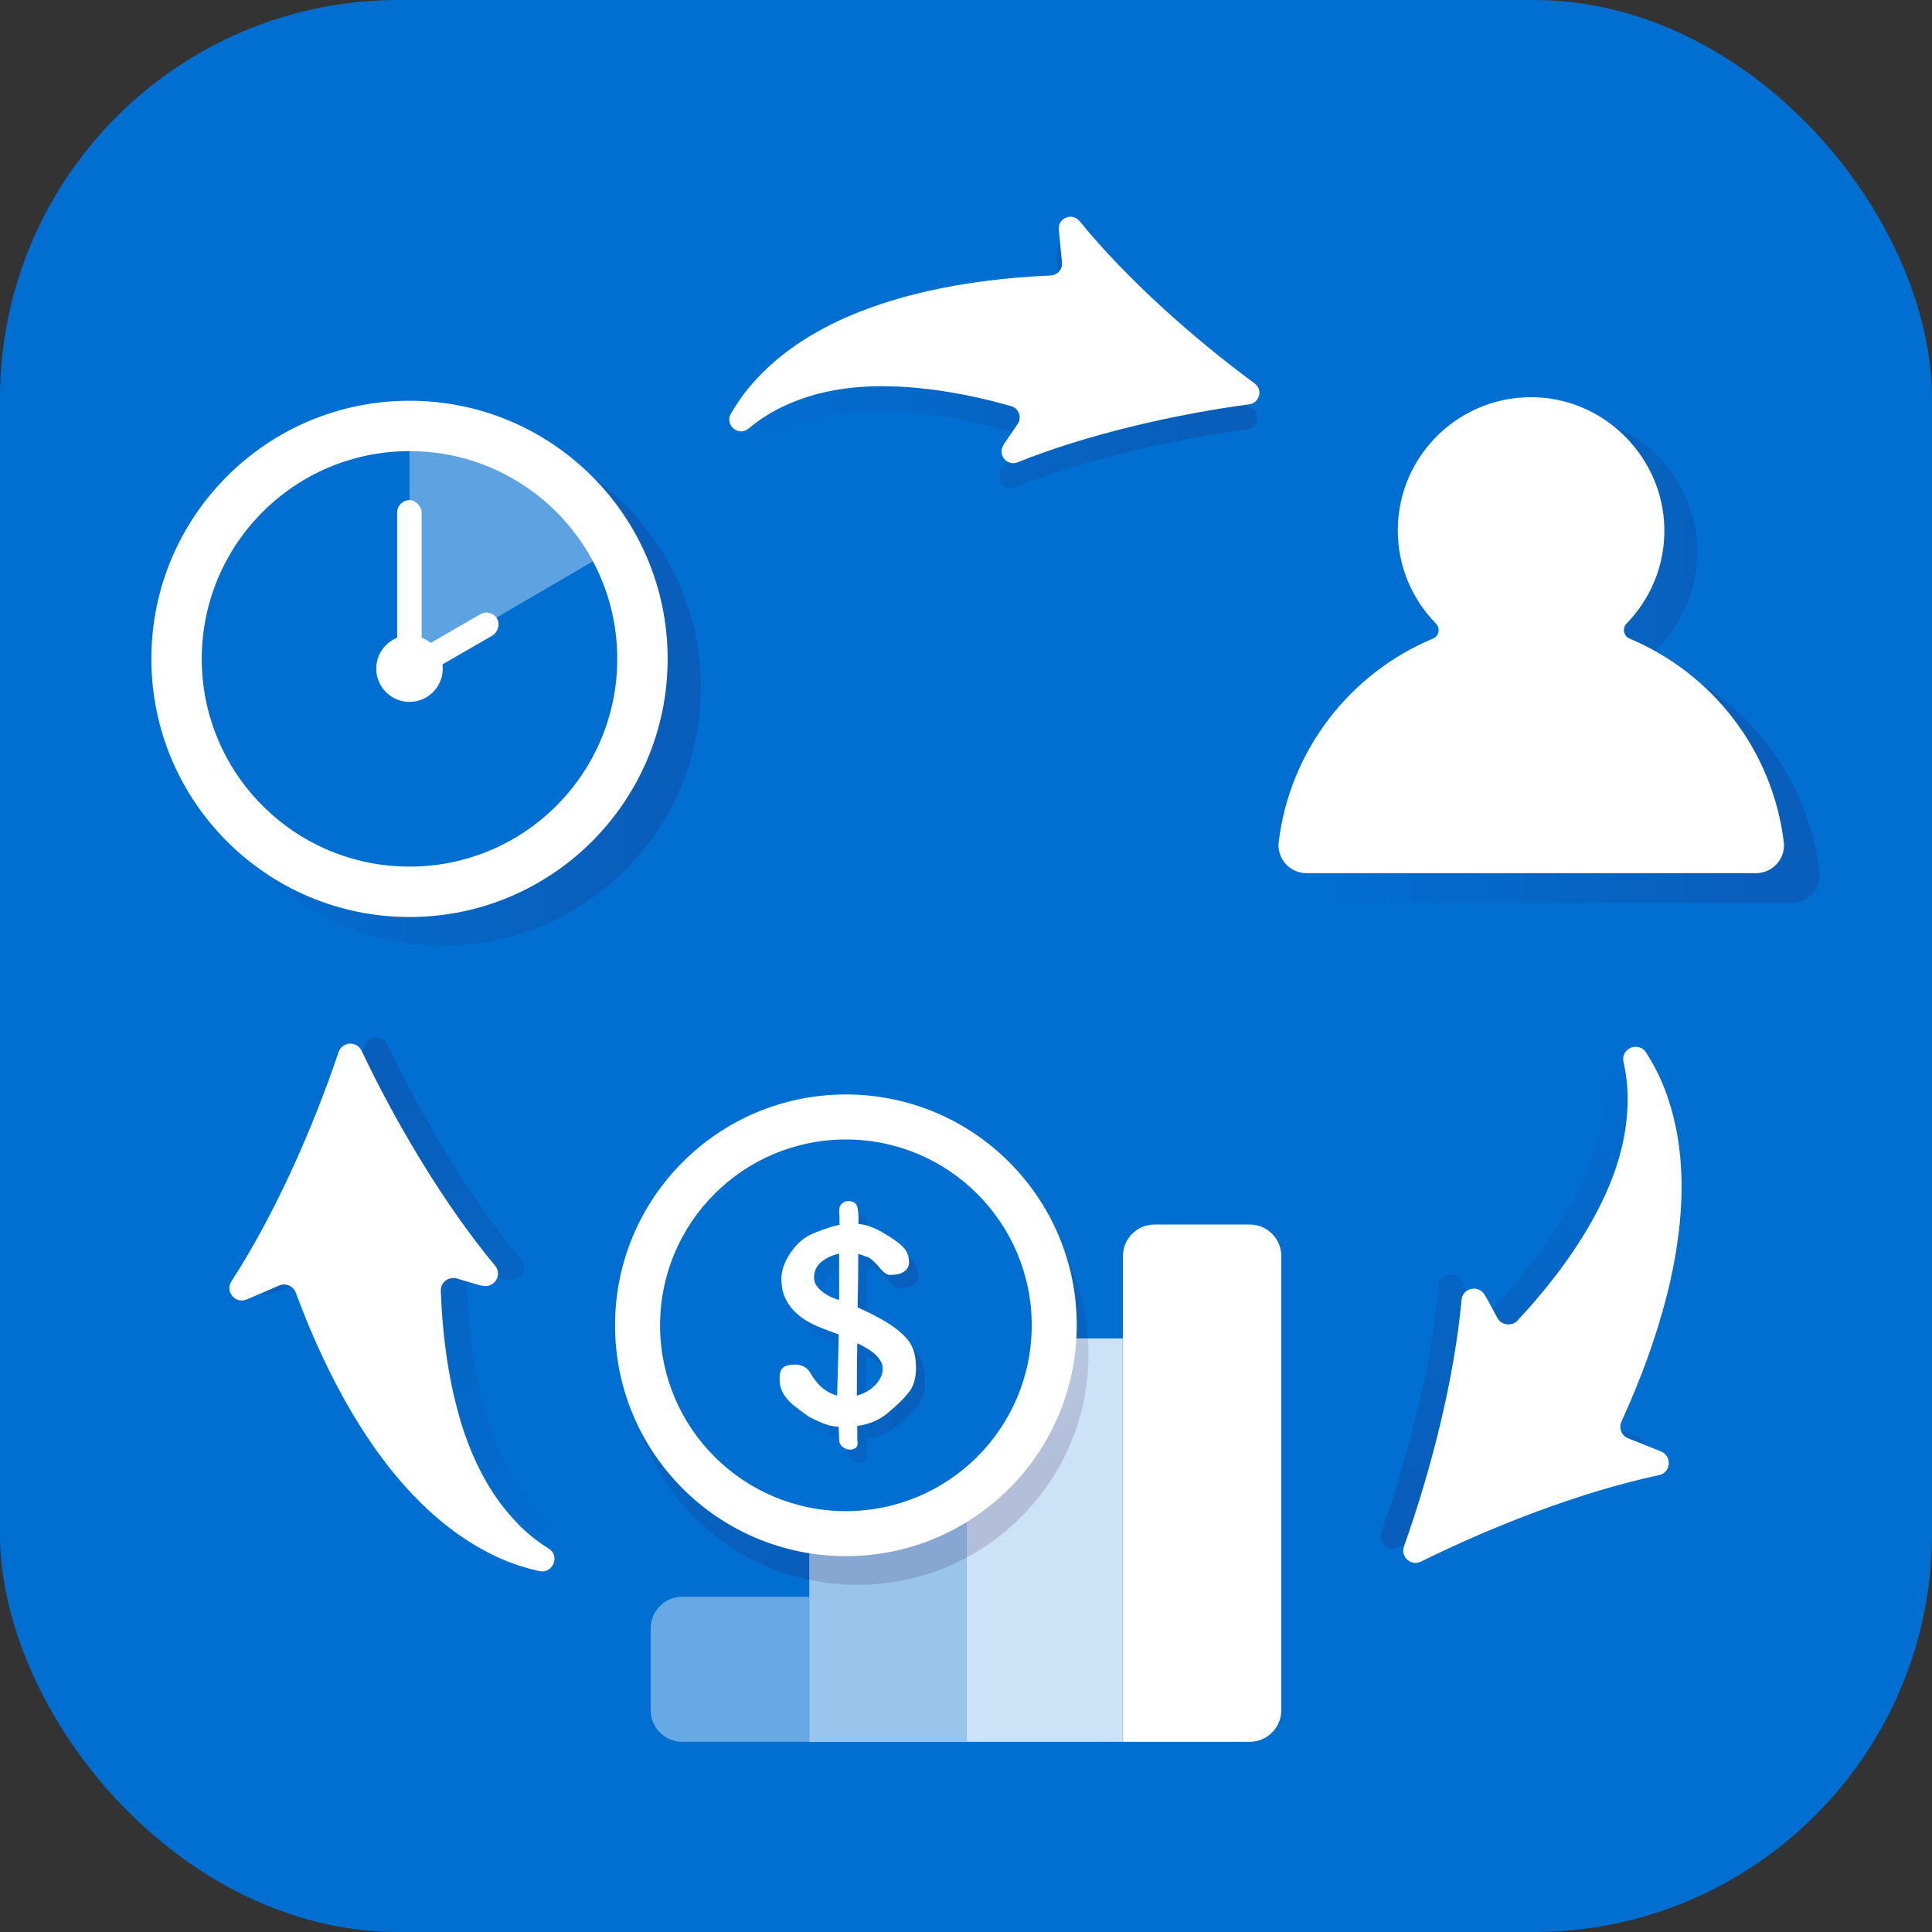
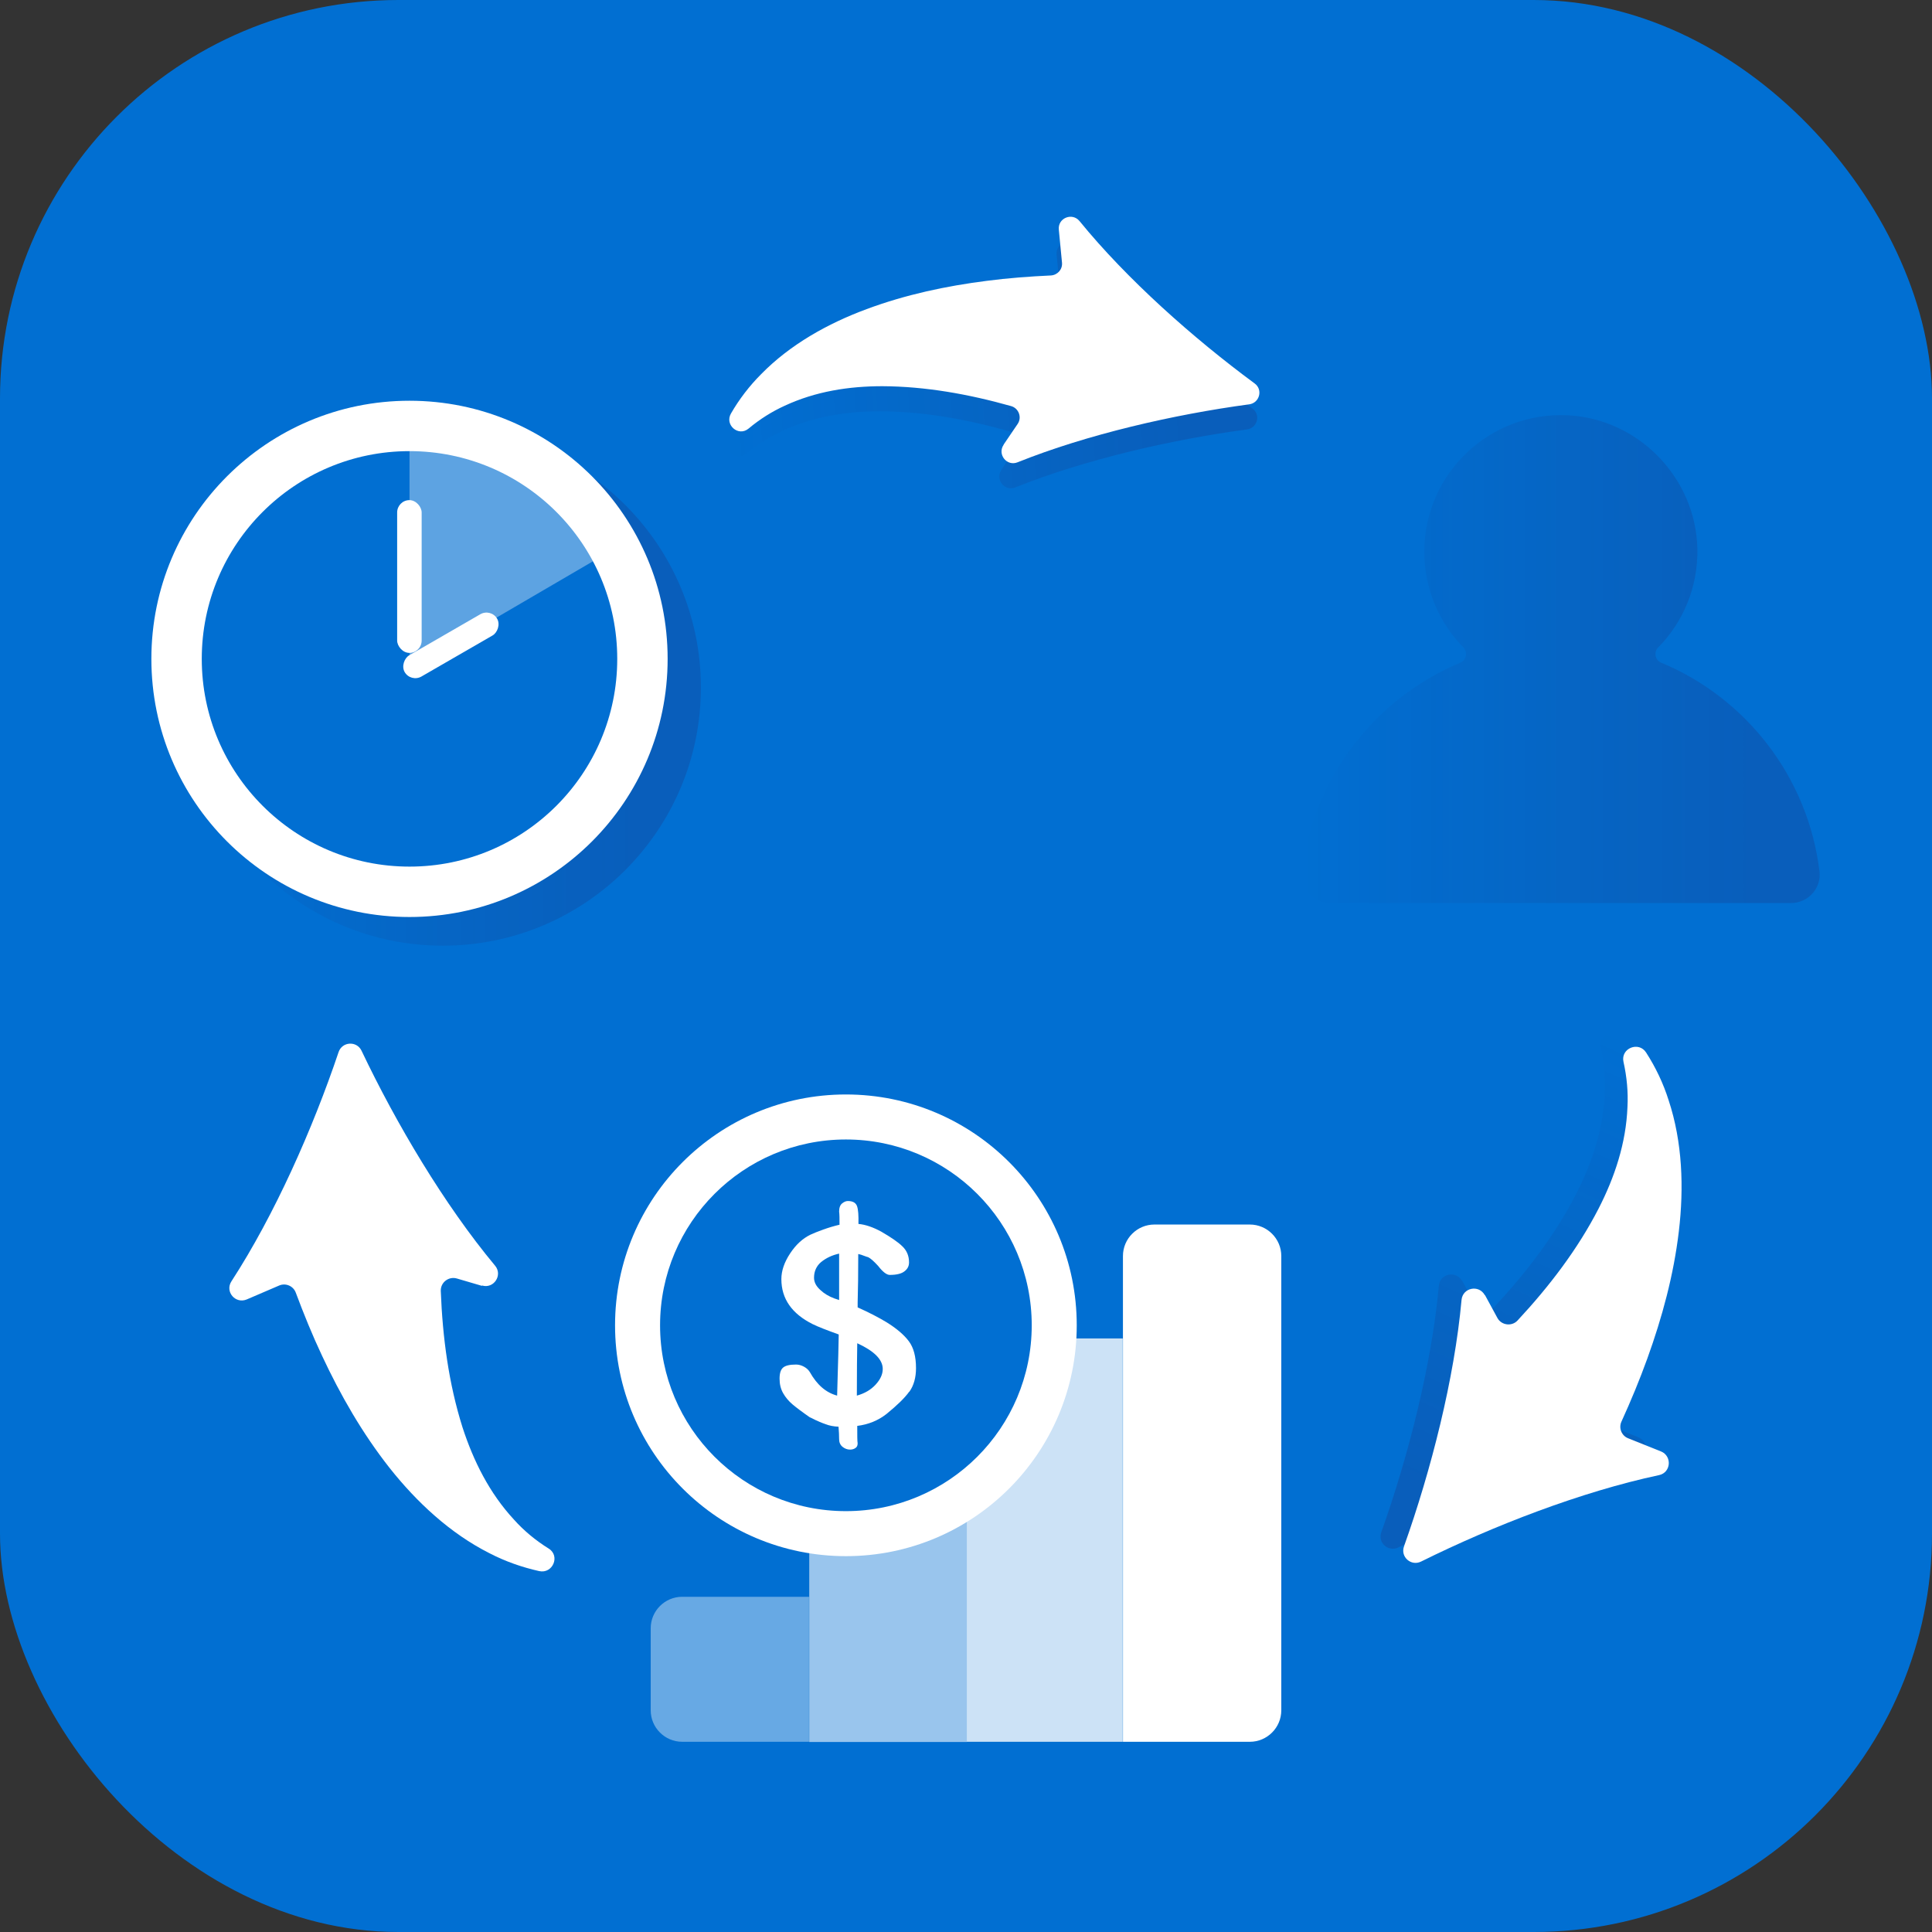
<svg xmlns="http://www.w3.org/2000/svg" xmlns:xlink="http://www.w3.org/1999/xlink" id="Layer_1" data-name="Layer 1" viewBox="0 0 97 97">
  <rect x="0" y="0" width="97" height="97" fill="#333333" stroke="none" />
  <defs>
    <style>
      .cls-1 {
        fill: url(#linear-gradient-2);
      }

      .cls-1, .cls-2, .cls-3, .cls-4, .cls-5, .cls-6, .cls-7 {
        opacity: .16;
      }

      .cls-8 {
        opacity: .36;
      }

      .cls-8, .cls-9, .cls-10, .cls-11, .cls-12 {
        fill: #fff;
      }

      .cls-2 {
        fill: url(#linear-gradient-6);
      }

      .cls-3 {
        fill: url(#linear-gradient);
      }

      .cls-10 {
        opacity: .8;
      }

      .cls-11 {
        opacity: .4;
      }

      .cls-13 {
        fill: url(#linear-gradient-7);
      }

      .cls-14 {
        fill: #016fd2;
      }

      .cls-12 {
        opacity: .6;
      }

      .cls-5 {
        fill: url(#linear-gradient-4);
      }

      .cls-6 {
        fill: url(#linear-gradient-3);
      }

      .cls-7 {
        fill: url(#linear-gradient-5);
      }
    </style>
    <linearGradient id="linear-gradient" x1="9.26" y1="34.52" x2="35.19" y2="34.52" gradientUnits="userSpaceOnUse">
      <stop offset="0" stop-color="#2f0945" stop-opacity="0" />
      <stop offset=".49" stop-color="#2f0945" stop-opacity=".6" />
      <stop offset=".86" stop-color="#2f0945" />
    </linearGradient>
    <linearGradient id="linear-gradient-2" x1="65.37" y1="33.09" x2="91.37" y2="33.09" xlink:href="#linear-gradient" />
    <linearGradient id="linear-gradient-3" x1="744.68" y1="-1764.77" x2="771.33" y2="-1764.77" gradientTransform="translate(-805.81 -1701.19) rotate(-3.2) scale(1 -1)" xlink:href="#linear-gradient" />
    <linearGradient id="linear-gradient-4" x1="994.94" y1="111.25" x2="1023.2" y2="111.25" gradientTransform="translate(387.38 -900.9) rotate(114) scale(1 -1)" xlink:href="#linear-gradient" />
    <linearGradient id="linear-gradient-5" x1="-839.78" y1="-889.44" x2="-811.52" y2="-889.44" gradientTransform="translate(-1105.68 -385.53) rotate(-111) scale(1 -1)" xlink:href="#linear-gradient" />
    <linearGradient id="linear-gradient-6" x1="1671.26" y1="-603.93" x2="1694.45" y2="-603.93" gradientTransform="translate(-1103.29 -1304.11) rotate(69.86)" xlink:href="#linear-gradient" />
    <linearGradient id="linear-gradient-7" x1="39.61" y1="67.2" x2="46.44" y2="67.2" xlink:href="#linear-gradient" />
  </defs>
  <rect class="cls-14" x="0" width="97" height="97" rx="20" ry="20" />
  <g>
    <circle class="cls-3" cx="22.23" cy="34.52" r="12.96" />
    <circle class="cls-9" cx="20.56" cy="33.08" r="12.96" />
    <circle class="cls-14" cx="20.56" cy="33.08" r="10.43" />
    <rect class="cls-9" x="19.94" y="25.11" width="1.23" height="7.67" rx=".62" ry=".62" />
-     <circle class="cls-9" cx="20.56" cy="33.57" r="1.67" />
    <rect class="cls-9" x="22.02" y="29.72" width="1.23" height="5.36" rx=".62" ry=".62" transform="translate(39.38 -3.4) rotate(60)" />
    <path class="cls-8" d="M20.56,21.55v12.01l10.29-6.01s-2.77-6.47-10.29-6.01Z" />
  </g>
  <path class="cls-1" d="M83.27,32.49c1.24-1.27,1.99-3.02,1.95-4.95-.08-3.56-2.98-6.53-6.53-6.69-3.93-.18-7.18,2.95-7.18,6.85,0,1.86.74,3.56,1.95,4.79.24.24.17.65-.14.78-4.25,1.78-7.37,5.73-7.95,10.47-.1.85.57,1.6,1.43,1.6h23.12c.86,0,1.54-.75,1.43-1.6-.58-4.74-3.69-8.7-7.95-10.47-.31-.13-.38-.53-.14-.78Z" />
-   <path class="cls-9" d="M81.66,31.31c1.21-1.24,1.95-2.95,1.9-4.83-.08-3.47-2.9-6.37-6.37-6.53-3.84-.18-7.01,2.88-7.01,6.68,0,1.82.73,3.47,1.91,4.67.23.24.17.63-.14.76-4.15,1.73-7.19,5.59-7.75,10.22-.1.83.56,1.56,1.4,1.56h22.56c.84,0,1.5-.73,1.4-1.56-.57-4.63-3.6-8.48-7.75-10.22-.3-.13-.37-.52-.14-.76Z" />
  <g>
    <path class="cls-6" d="M50.28,23.58l.7-1.03c.23-.33.06-.79-.32-.9-2.13-.6-4.3-.99-6.47-1-1.68,0-3.35.26-4.9.98-.64.29-1.26.68-1.82,1.15-.51.42-1.21-.19-.88-.76.41-.71.92-1.38,1.52-1.98,1.45-1.48,3.34-2.54,5.29-3.26,1.96-.73,3.99-1.16,6.03-1.42,1.07-.14,2.15-.22,3.22-.27.34-.02.59-.31.56-.64l-.16-1.66c-.06-.58.67-.88,1.04-.43,2.37,2.91,5.71,5.88,8.79,8.15.43.31.25.98-.27,1.05-3.79.51-8.14,1.51-11.63,2.91-.54.22-1.03-.4-.7-.88Z" />
    <path class="cls-9" d="M50.39,22.32l.7-1.03c.23-.33.06-.79-.32-.9-2.13-.6-4.3-.99-6.47-1-1.68,0-3.35.26-4.9.98-.64.29-1.26.68-1.82,1.15-.51.42-1.21-.19-.88-.76.41-.71.92-1.38,1.52-1.98,1.45-1.48,3.34-2.54,5.29-3.26,1.96-.73,3.99-1.16,6.03-1.42,1.07-.14,2.15-.22,3.22-.27.34-.02.59-.31.56-.64l-.16-1.66c-.06-.58.67-.88,1.04-.43,2.37,2.91,5.71,5.88,8.79,8.15.43.31.25.98-.27,1.05-3.79.51-8.14,1.51-11.63,2.91-.54.22-1.03-.4-.7-.88Z" />
  </g>
  <g>
    <path class="cls-5" d="M73.41,64.3l.63,1.16c.2.37.72.44,1.01.13,1.6-1.72,3.02-3.58,4.07-5.62.81-1.58,1.38-3.29,1.45-5.1.04-.75-.03-1.51-.2-2.27-.15-.68.77-1.05,1.14-.46.47.73.86,1.54,1.13,2.4.69,2.09.77,4.38.51,6.57-.26,2.2-.84,4.33-1.58,6.38-.39,1.08-.83,2.14-1.3,3.17-.15.32,0,.71.33.84l1.65.66c.57.23.51,1.06-.09,1.19-3.9.83-8.32,2.54-11.95,4.34-.5.25-1.05-.23-.86-.76,1.36-3.82,2.53-8.41,2.89-12.38.06-.61.87-.78,1.17-.23Z" />
    <path class="cls-9" d="M74.55,65.01l.63,1.16c.2.37.72.44,1.01.13,1.6-1.72,3.02-3.58,4.07-5.62.81-1.58,1.38-3.29,1.45-5.1.04-.75-.03-1.51-.2-2.27-.15-.68.77-1.05,1.14-.46.47.73.86,1.54,1.13,2.4.69,2.09.77,4.38.51,6.57-.26,2.2-.84,4.33-1.58,6.38-.39,1.08-.83,2.14-1.3,3.17-.15.32,0,.71.33.84l1.65.66c.57.23.51,1.06-.09,1.19-3.9.83-8.32,2.54-11.95,4.34-.5.25-1.05-.23-.86-.76,1.36-3.82,2.53-8.41,2.89-12.38.06-.61.87-.78,1.17-.23Z" />
  </g>
  <g>
-     <path class="cls-7" d="M25.51,64.26l-1.26-.37c-.41-.12-.82.19-.81.62.09,2.35.4,4.66,1.09,6.85.55,1.69,1.35,3.3,2.58,4.63.5.56,1.09,1.05,1.75,1.46.59.37.2,1.28-.48,1.13-.85-.19-1.69-.48-2.5-.9-1.96-.99-3.64-2.55-5.01-4.28-1.37-1.74-2.47-3.66-3.39-5.63-.49-1.04-.92-2.1-1.32-3.17-.12-.33-.5-.5-.83-.36l-1.63.7c-.57.24-1.11-.39-.77-.91,2.17-3.34,4.09-7.68,5.38-11.51.18-.53.91-.57,1.15-.07,1.74,3.66,4.16,7.74,6.71,10.8.39.47-.07,1.17-.66.99Z" />
    <path class="cls-9" d="M24.2,64.56l-1.26-.37c-.41-.12-.82.19-.81.62.09,2.35.4,4.66,1.09,6.85.55,1.69,1.35,3.3,2.58,4.63.5.56,1.09,1.05,1.75,1.46.59.37.2,1.28-.48,1.13-.85-.19-1.69-.48-2.5-.9-1.96-.99-3.64-2.55-5.01-4.28-1.37-1.74-2.47-3.66-3.39-5.63-.49-1.04-.92-2.1-1.32-3.17-.12-.33-.5-.5-.83-.36l-1.63.7c-.57.24-1.11-.39-.77-.91,2.17-3.34,4.09-7.68,5.38-11.51.18-.53.91-.57,1.15-.07,1.74,3.66,4.16,7.74,6.71,10.8.39.47-.07,1.17-.66.99Z" />
  </g>
  <path class="cls-11" d="M34.59,79.83h4.12c.87,0,1.58.71,1.58,1.58v6.37h-7.28v-6.37c0-.87.71-1.58,1.58-1.58Z" transform="translate(-47.16 120.46) rotate(-90)" />
  <path class="cls-9" d="M48.95,70.48h22.81c.87,0,1.58.71,1.58,1.58v6.37h-24.39c-.87,0-1.58-.71-1.58-1.58v-4.79c0-.87.71-1.58,1.58-1.58Z" transform="translate(134.81 14.11) rotate(90)" />
  <path class="cls-10" d="M42.33,73.41h18.67c.87,0,1.58.71,1.58,1.58v6.25h-20.25v-7.83h0Z" transform="translate(-24.87 129.78) rotate(-90)" />
  <path class="cls-12" d="M38.09,77h11.4c.87,0,1.58.71,1.58,1.58v6.33h-12.99v-7.91h0Z" transform="translate(-36.37 125.54) rotate(-90)" />
  <g>
-     <circle class="cls-2" cx="43.06" cy="67.98" r="11.59" />
    <circle class="cls-9" cx="42.47" cy="66.54" r="11.59" />
    <circle class="cls-14" cx="42.47" cy="66.54" r="9.33" />
  </g>
  <g class="cls-4">
-     <path class="cls-13" d="M46.11,70.53c-.22.31-.6.68-1.14,1.12-.42.33-.91.53-1.47.6,0,.48,0,.78.02.87,0,.11-.03.19-.11.24-.07.05-.16.08-.27.08-.14,0-.27-.05-.38-.14-.11-.09-.17-.22-.17-.38,0-.18-.01-.39-.03-.63-.24-.01-.46-.05-.66-.13-.21-.07-.37-.15-.51-.21-.13-.07-.22-.11-.27-.13-.39-.27-.68-.49-.87-.65s-.35-.35-.47-.56-.18-.45-.18-.73.06-.46.18-.56c.12-.1.33-.15.65-.15.14,0,.27.04.4.11.13.07.23.17.29.27.36.64.81,1.03,1.37,1.18,0-.06.01-.43.03-1.08s.04-1.32.05-1.99c-.61-.22-1.05-.39-1.31-.52-1.04-.52-1.57-1.27-1.57-2.26,0-.42.15-.85.44-1.29.29-.44.63-.75,1.02-.94.15-.07.37-.16.65-.26.28-.1.55-.18.81-.24,0-.3,0-.52-.02-.66,0-.19.05-.33.15-.41.1-.08.19-.12.29-.12.25,0,.4.09.46.26s.08.47.07.89c.34.03.73.16,1.15.39.48.28.84.52,1.06.74.22.21.33.48.33.8,0,.18-.07.33-.23.45-.15.12-.4.18-.74.18-.15,0-.35-.15-.58-.45-.22-.24-.38-.38-.5-.44-.04-.01-.11-.03-.21-.07-.1-.04-.19-.07-.29-.09,0,.98-.01,1.79-.03,2.44v.24c.58.26,1.06.51,1.44.74.52.32.89.64,1.13.96.24.32.36.77.36,1.35,0,.47-.11.87-.33,1.18ZM41.64,65.41c.2.19.44.33.71.43l.24.08v-2.33c-.36.08-.65.22-.9.42-.24.2-.36.47-.36.79,0,.22.1.42.31.61ZM44.42,70.17c.24-.26.36-.52.36-.79,0-.47-.43-.9-1.28-1.29-.01.55-.02,1.43-.02,2.63.39-.11.7-.29.94-.55Z" />
-   </g>
+     </g>
  <path class="cls-9" d="M45.65,69.87c-.22.31-.6.68-1.14,1.12-.42.33-.91.53-1.47.6,0,.48,0,.78.02.87,0,.11-.03.19-.11.24-.07.05-.16.08-.27.08-.14,0-.27-.05-.38-.14-.11-.09-.17-.22-.17-.38,0-.18-.01-.39-.03-.63-.24-.01-.46-.05-.66-.13-.21-.07-.37-.15-.51-.21-.13-.07-.22-.11-.27-.13-.39-.27-.68-.49-.87-.65s-.35-.35-.47-.56-.18-.45-.18-.73.06-.46.18-.56c.12-.1.33-.15.65-.15.14,0,.27.04.4.11.13.07.23.17.29.27.36.64.81,1.03,1.37,1.18,0-.06.01-.43.03-1.08s.04-1.32.05-1.99c-.61-.22-1.05-.39-1.31-.52-1.04-.52-1.57-1.27-1.57-2.26,0-.42.15-.85.44-1.29.29-.44.63-.75,1.02-.94.15-.07.37-.16.65-.26.28-.1.55-.18.81-.24,0-.3,0-.52-.02-.66,0-.19.05-.33.15-.41.1-.08.19-.12.29-.12.25,0,.4.09.46.26s.08.47.07.89c.34.03.73.16,1.15.39.48.28.84.52,1.06.74.22.21.33.48.33.8,0,.18-.07.33-.23.45-.15.12-.4.18-.74.18-.15,0-.35-.15-.58-.45-.22-.24-.38-.38-.5-.44-.04-.01-.11-.03-.21-.07-.1-.04-.19-.07-.29-.09,0,.98-.01,1.79-.03,2.44v.24c.58.26,1.06.51,1.44.74.52.32.89.64,1.13.96.24.32.36.77.36,1.35,0,.47-.11.87-.33,1.18ZM41.18,64.76c.2.19.44.33.71.43l.24.08v-2.33c-.36.08-.65.22-.9.42-.24.2-.36.47-.36.79,0,.22.1.42.31.61ZM43.96,69.52c.24-.26.36-.52.36-.79,0-.47-.43-.9-1.28-1.29-.01.55-.02,1.43-.02,2.63.39-.11.7-.29.94-.55Z" />
</svg>